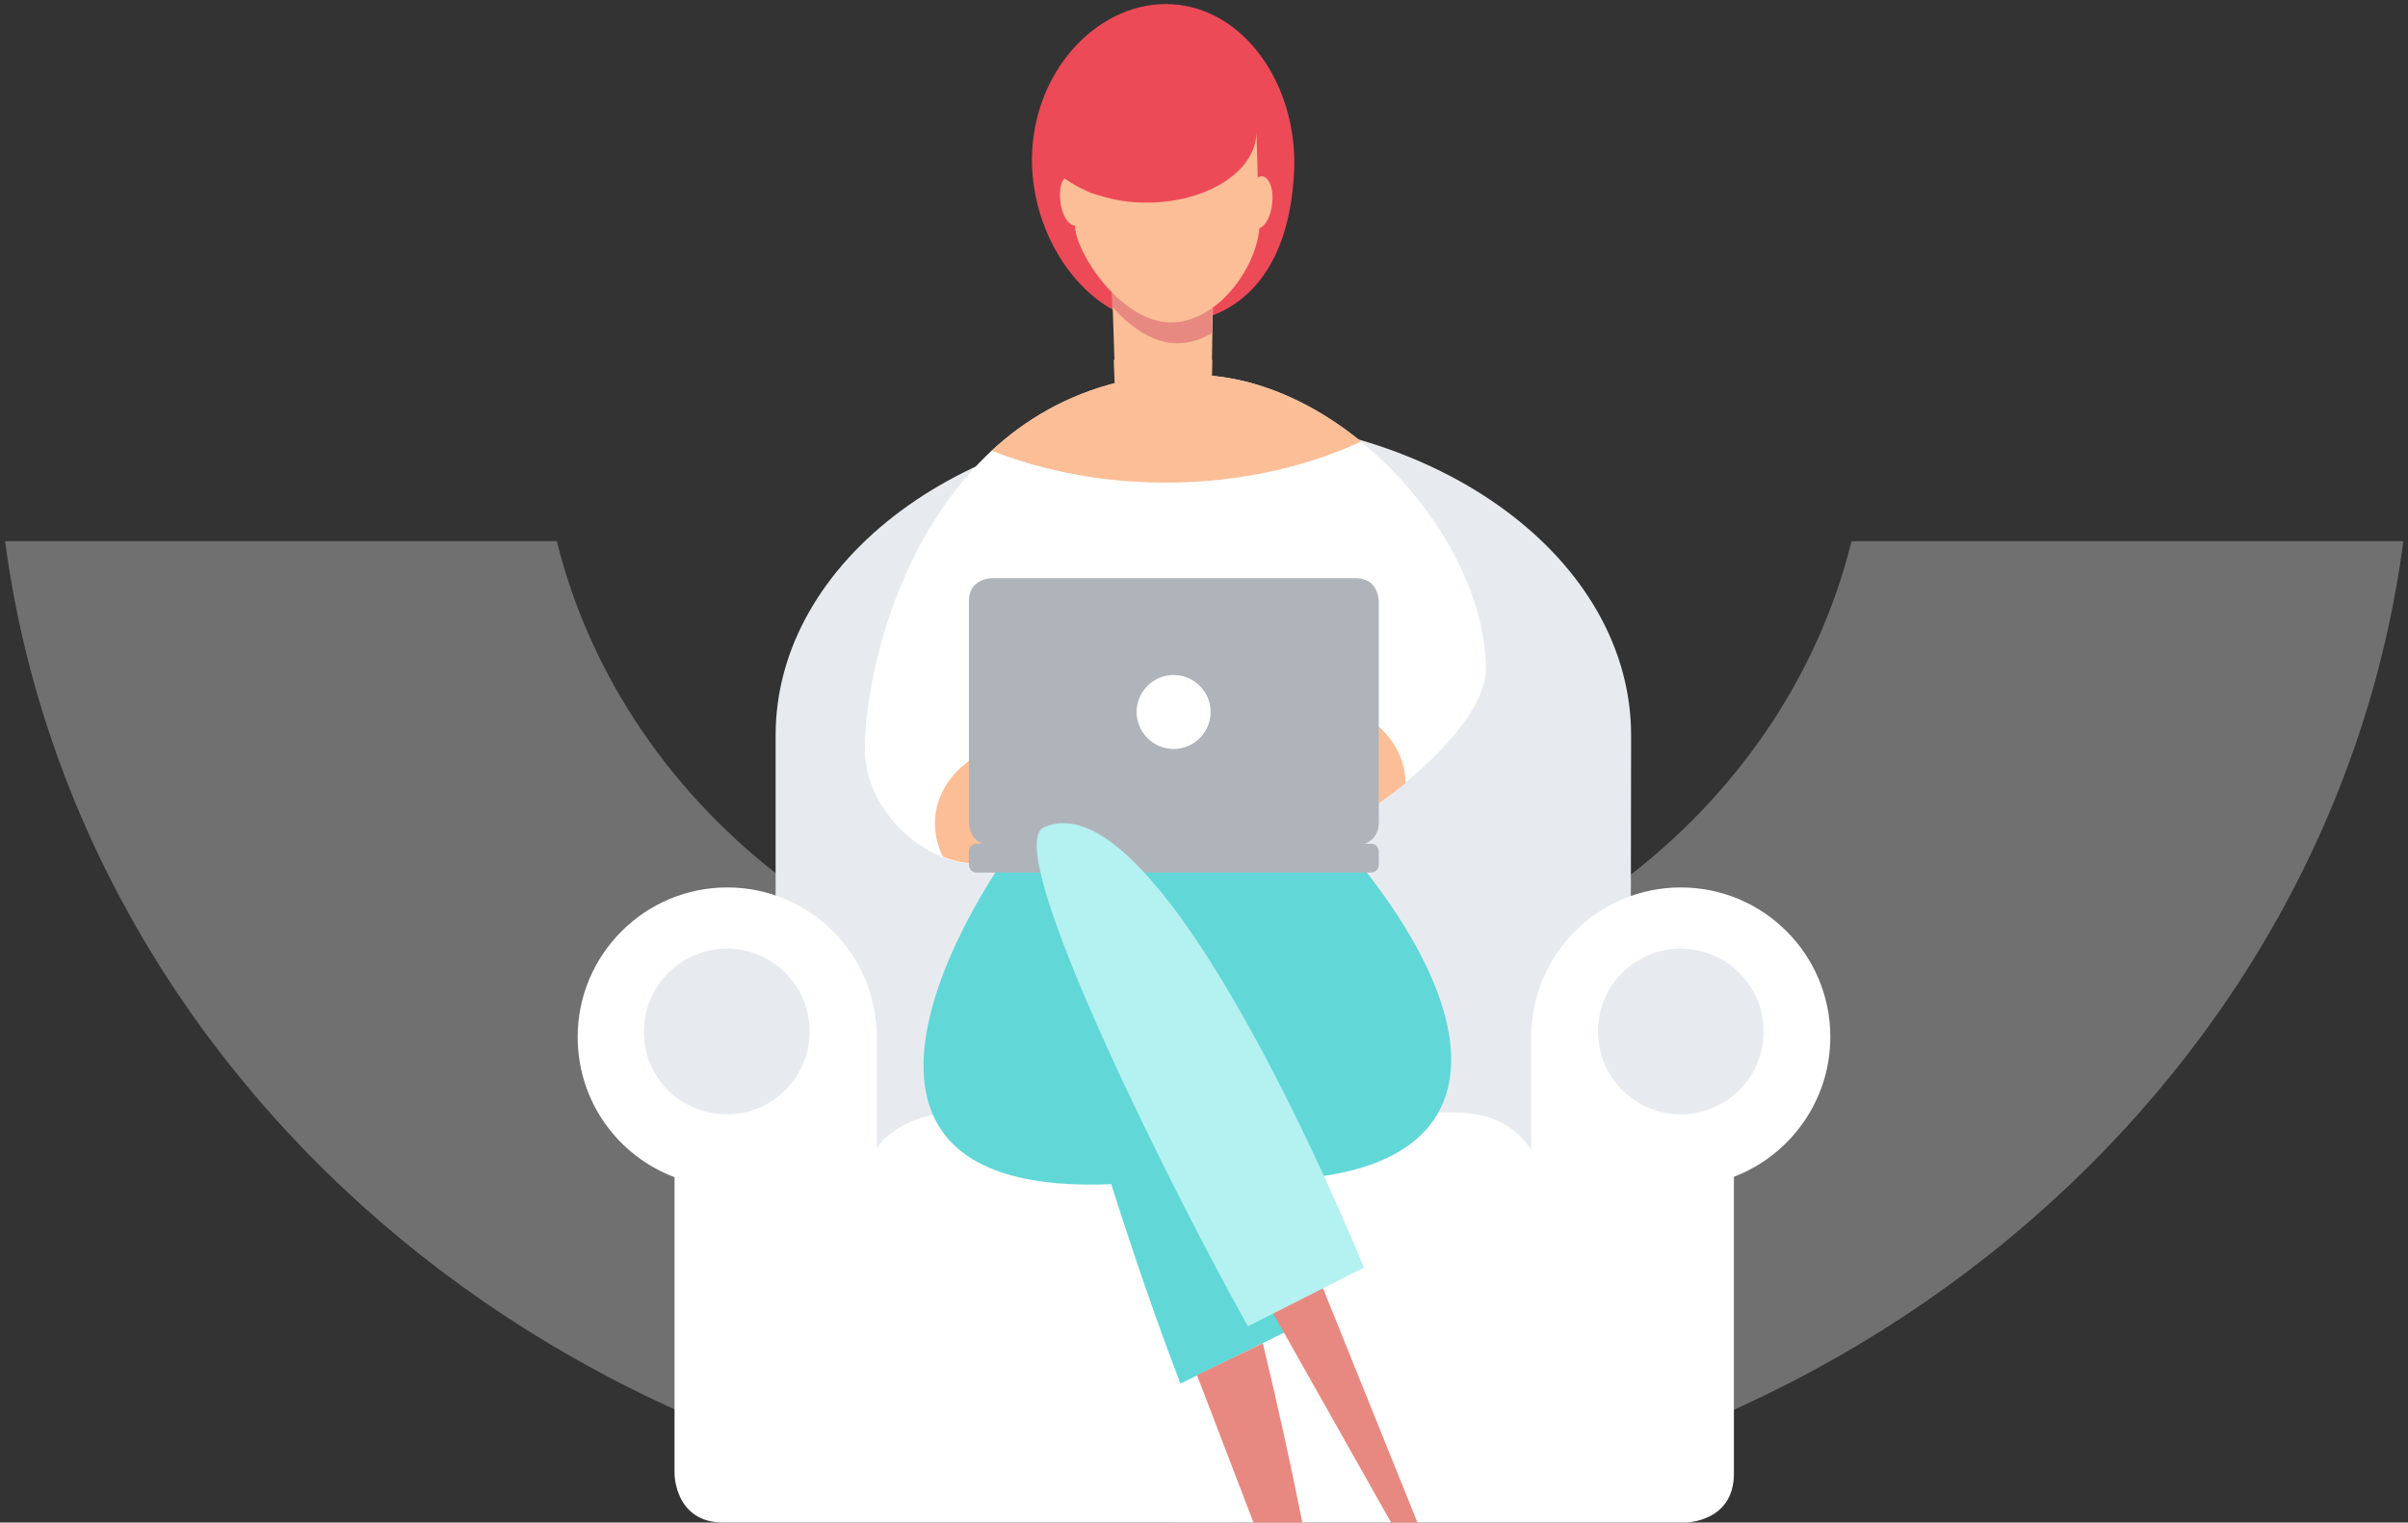
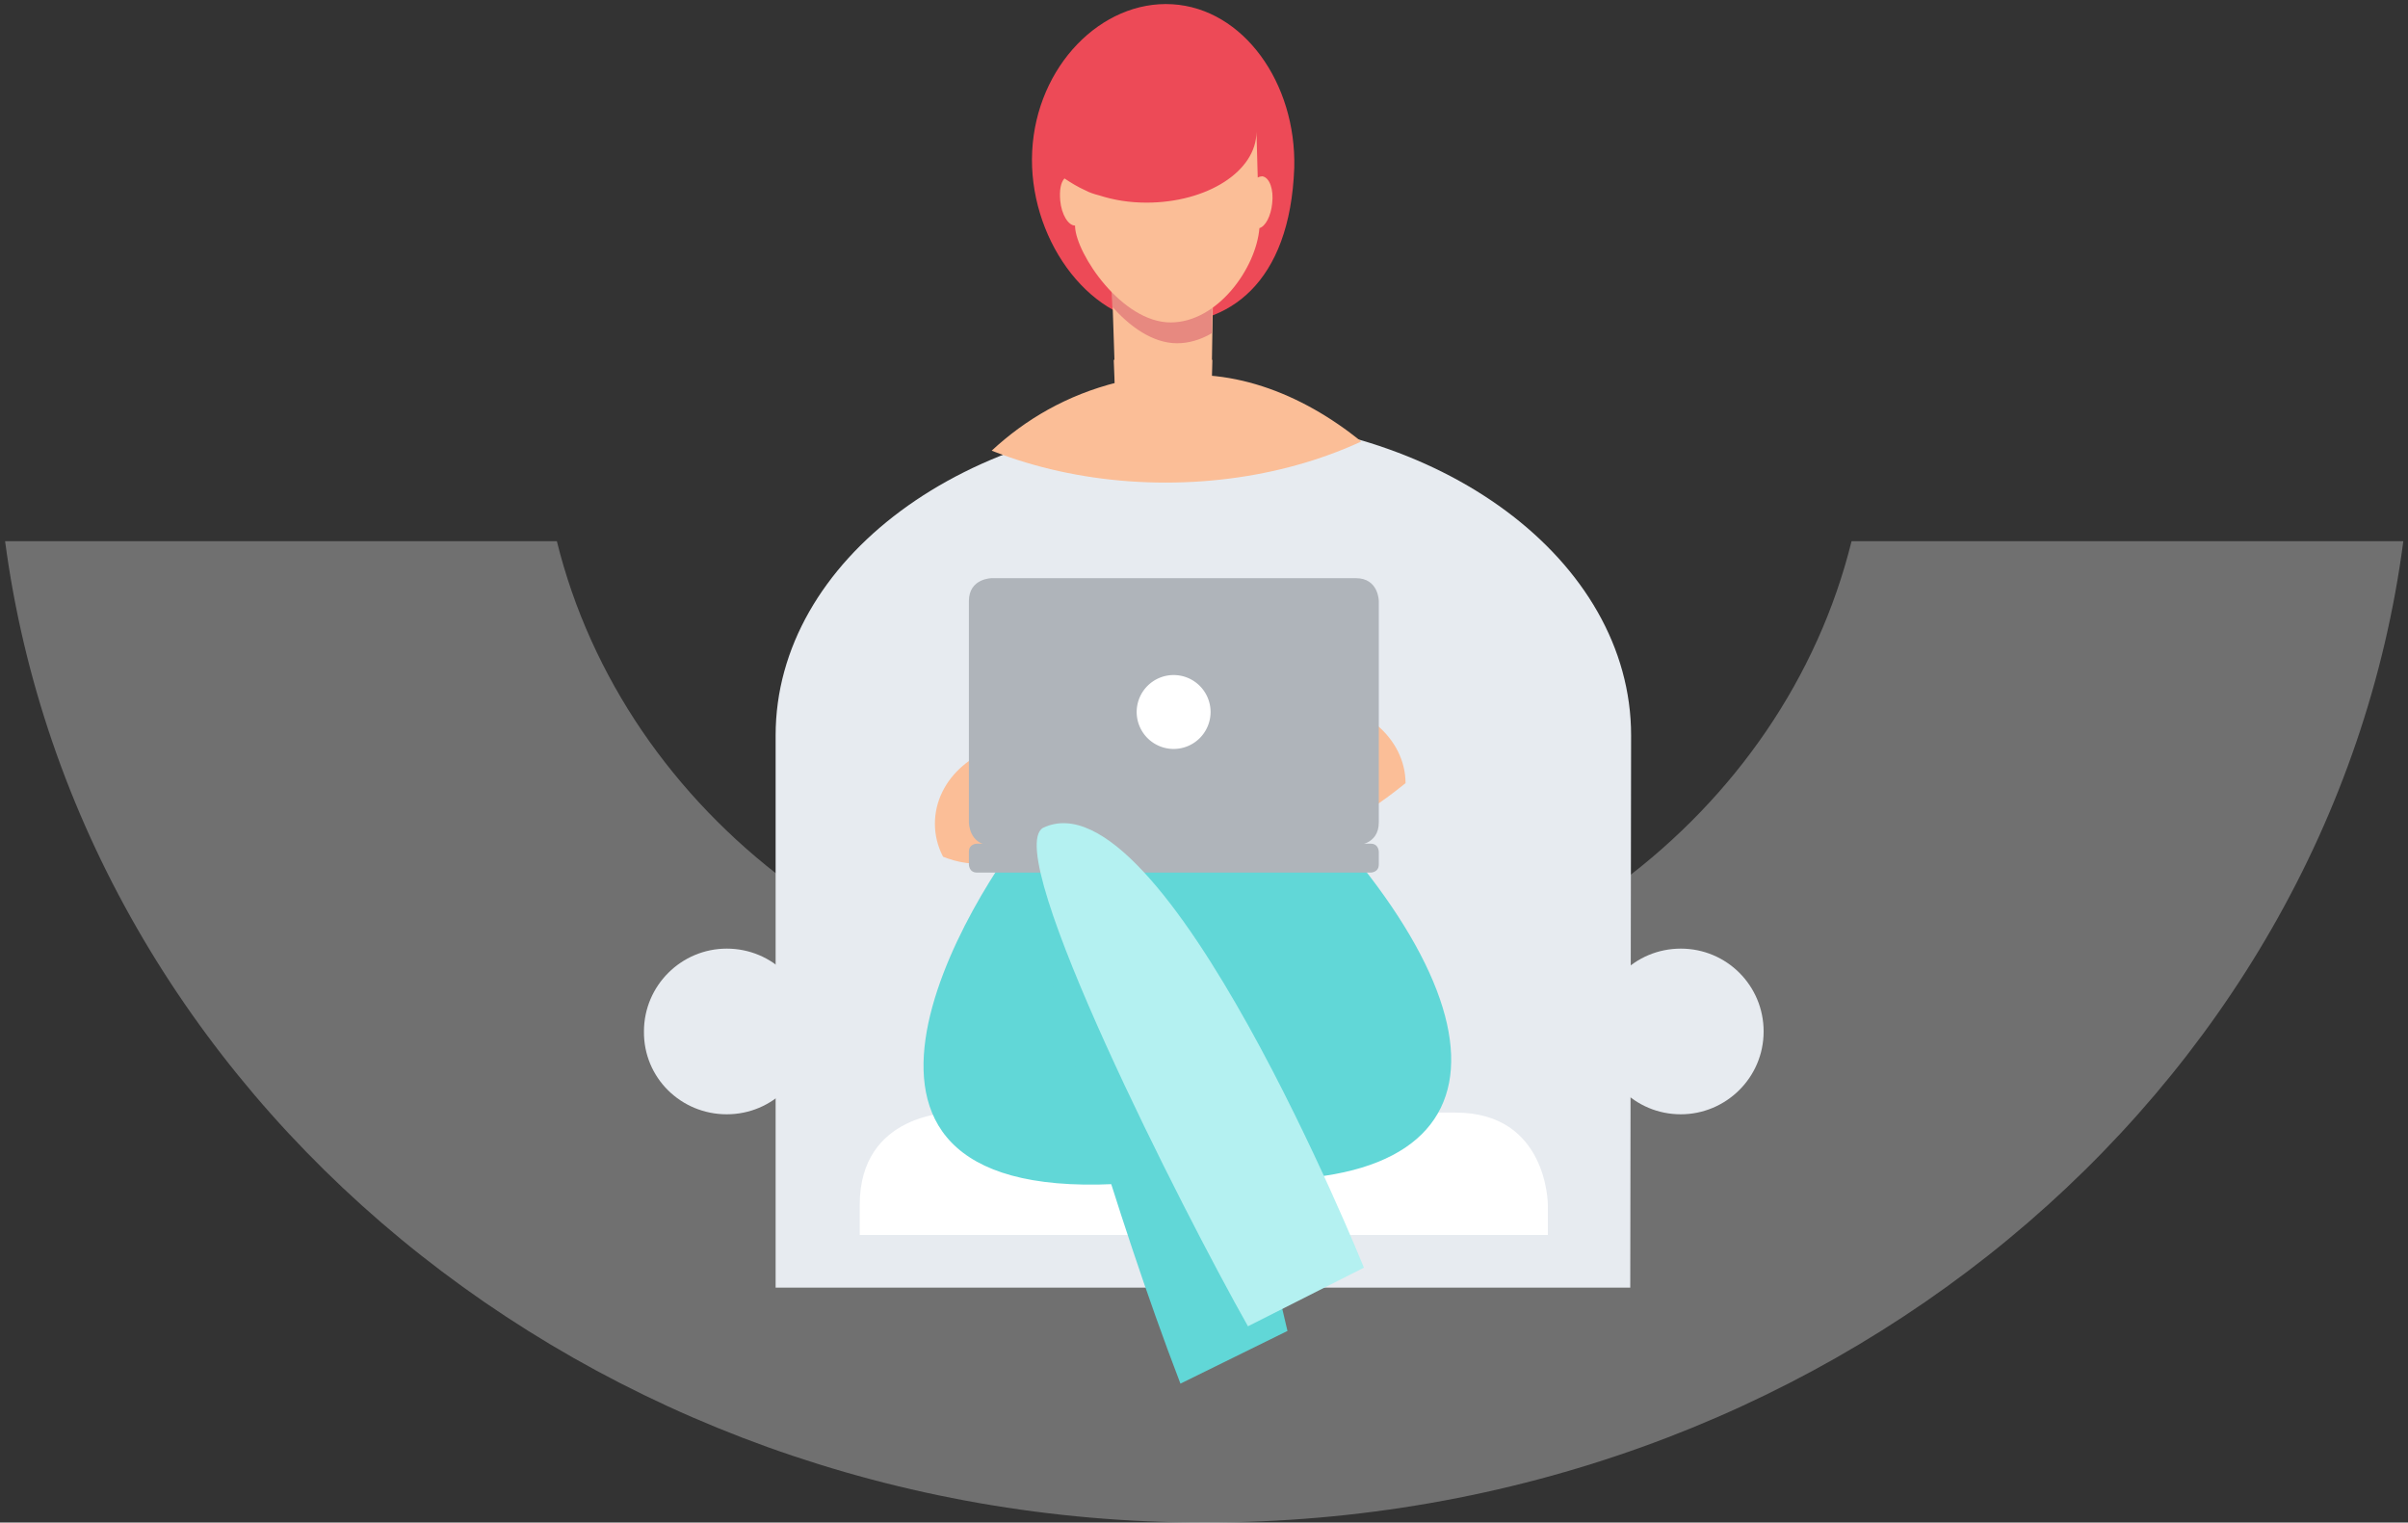
<svg xmlns="http://www.w3.org/2000/svg" xmlns:xlink="http://www.w3.org/1999/xlink" viewBox="0 0 566.9 358.4">
  <rect x="0" y="0" width="566.9" height="358.4" fill="#333333" stroke="none" />
  <path d="M283.6 358.4c-145.2 0-265.1-100.8-282.4-231h129.9c15.9 64.3 78.1 112.3 152.4 112.3s136.5-48 152.4-112.3h129.9c-17.1 130.2-136.9 231-282.2 231z" opacity=".3" fill="#fff" />
  <path d="M384 173.1c0-41.3-45-74.7-100.7-74.7s-100.7 33.4-100.7 74.7v130h201.2l.2-130z" fill="#e7ebf0" />
-   <path d="M430.9 244.1c0-19.5-15.8-35.2-35.2-35.2-19.5 0-35.2 15.8-35.2 35.2v43.7H206.4v-43.7c0-19.5-15.8-35.2-35.2-35.2S136 224.7 136 244.1c0 15.2 9.5 28 22.8 33v69.8s0 11.5 11.5 11.5h226.4s11.5 0 11.5-11.5V277c13.2-5 22.7-17.9 22.7-32.9" fill="#fff" />
  <path d="M171.1 262.3c10.8 0 19.5-8.7 19.5-19.5s-8.7-19.5-19.5-19.5c-10.7 0-19.5 8.7-19.5 19.5-.1 10.9 8.7 19.5 19.5 19.5m224.6 0c-10.8 0-19.5-8.7-19.5-19.5s8.7-19.5 19.5-19.5 19.5 8.7 19.5 19.5c0 10.9-8.9 19.5-19.5 19.5" fill="#e7ebf0" />
  <path d="M364.4 290.7v-7.1s0-21.7-21.7-21.7H224.1s-21.7 0-21.7 21.7v7.1h162z" fill="#fff" />
  <path d="M272.5 76.1c-16.7-1-30.5-20.5-29.5-40.5S259.3 0 276 1s29.2 18.5 28.7 38.5c-1 27.2-15.5 37.6-32.2 36.6" fill="#ed4a57" />
  <path d="M261.7 64.6l23.9 3-.4 24.3s0 14.4-11.4 14.4c-10.8 0-11.2-14.6-11.2-14.6l-.9-27.1z" fill="#fbbe97" />
  <defs>
    <path id="A" d="M262.5 91.5s.3 14.6 11.2 14.6c11.4 0 11.4-14.4 11.4-14.4l.4-24.3-23.9-3 .9 27.1z" />
  </defs>
  <clipPath id="B">
    <use xlink:href="#A" />
  </clipPath>
  <path d="M298.7 46.3c-.3 0-.8.1-1.1.3l-.3-10.8c0 9.3-11.6 16.7-25.9 16.7-4 0-7.7-.6-11.1-1.7-1.2-.3-2.4-.7-3.3-1.2-1.8-.8-3.4-1.8-4.9-2.8-.9 1-1.2 2.8-1 5.2.3 3.3 1.9 5.9 3.5 5.9v.4c.3 6.4 11 22.5 22.5 22.5 11 0 20.1-12.7 20.9-22.2 1.4-.4 2.7-2.8 3-5.8.2-3.4-.8-6.3-2.3-6.5" clip-path="url(#B)" fill="#e78980" />
  <path d="M297.2 41.5c-.3 0-.8.1-1.1.3l-.3-10.8c0 9.3-11.6 16.7-25.9 16.7-4 0-7.7-.6-11.1-1.7-1.2-.3-2.4-.7-3.3-1.2-1.8-.8-3.4-1.8-4.9-2.8-.9 1-1.2 2.8-1 5.2.3 3.3 1.9 5.9 3.5 5.9v.3c.3 6.4 11 22.5 22.5 22.5 11 0 20.1-12.7 20.9-22.2 1.4-.4 2.7-2.8 3-5.8.4-3.3-.6-6.1-2.3-6.4" fill="#fbbe97" />
-   <path d="M349.8 157.5c0-30.1-32.7-67.7-66.9-69.2-11.4-.7-14.4.9-15.3.8-50.2 9.1-63.9 65.4-64 87.1 0 18.5 22 33 34.3 24.9 3.5-2.4 58.2-6.2 61.7-3.9 4.2 9.4 50.2-21.3 50.2-39.7" fill="#fff" />
  <defs>
    <path id="C" d="M270.2 88.6l-2.5.4c-50.2 9.1-63.9 65.4-64 87.1 0 18.5 22 33 34.3 24.9 3.5-2.4 58.2-6.2 61.7-3.9 4.2 9.5 50.2-21 50.2-39.6 0-30.1-32.7-67.7-66.9-69.2-2.1-.1-3.9-.2-5.5-.2-3.6-.1-5.8.1-7.3.5" />
  </defs>
  <clipPath id="D">
    <use xlink:href="#C" />
  </clipPath>
  <path d="M264.7 193.9c0-10.6-10.1-19.2-22.3-19.2-12.4 0-22.3 8.6-22.3 19.2s10.1 19.2 22.3 19.2 22.3-8.6 22.3-19.2m66.2-9.5c0-10.6-10.1-19.2-22.3-19.2-12.4 0-22.3 8.6-22.3 19.2s10.1 19.2 22.3 19.2 22.3-8.5 22.3-19.2" clip-path="url(#D)" fill="#fbbe97" />
  <defs>
    <path id="E" d="M270.2 88.6l-2.5.4c-50.2 9.1-63.9 65.4-64 87.1 0 18.5 22 33 34.3 24.9 3.5-2.4 58.2-6.2 61.7-3.9 4.2 9.5 50.2-21 50.2-39.6 0-30.1-32.7-67.7-66.9-69.2-2.1-.1-3.9-.2-5.5-.2-3.6-.1-5.8.1-7.3.5" />
  </defs>
  <clipPath id="F">
    <use xlink:href="#E" />
  </clipPath>
  <g fill="#fbbe97">
    <path d="M274.4 113.6c46.7 0 84.5-26.8 84.5-59.8S321-6.1 274.4-6.1s-84.5 26.8-84.5 59.8 37.9 59.9 84.5 59.9" clip-path="url(#F)" />
    <path d="M285.4 84.7l-.2 10.3s0 11.2-11.4 11.2c-10.8 0-11.2-11.4-11.2-11.4l-.4-10.1h23.2z" />
  </g>
  <path d="M244.1 192c-16.2 18.8-61 92.6 21.9 86.5l29.8-.8c63.3 1.1 59.4-45.7-1.5-101.7l-50.2 16z" fill="#61d7d7" />
  <g fill="#afb4ba">
    <path d="M230 198.6s-1.9 0-1.9 1.9v3s0 1.9 1.9 1.9h92.7s1.9 0 1.9-1.9v-3s0-1.9-1.9-1.9H230z" />
    <path d="M233.5 136.1s-5.4 0-5.4 5.4v52.1s0 5.4 5.4 5.4h85.7s5.4 0 5.4-5.4v-52.1s0-5.4-5.4-5.4h-85.7z" />
  </g>
  <path d="M276.3 176.3a8.71 8.71 0 0 0 8.7-8.7 8.71 8.71 0 0 0-8.7-8.7 8.71 8.71 0 0 0-8.7 8.7 8.71 8.71 0 0 0 8.7 8.7" fill="#fff" />
  <path d="M277.9 325.7c-16.3-42.5-28.9-89.4-30-93.9 0 0 5.5-15.2 12.2-18.9 9.7-5.6 31 48.1 43 100.4l-25.2 12.4z" fill="#61d7d7" />
-   <path d="M306.6 358.4h-11.5l-13.3-34.7 15.5-7.5c3.5 14.5 6.7 29.1 9.3 42.2zm27.1 0h-6.2l-28.1-49.8 11.6-6.5 22.7 56.3z" fill="#e78980" />
  <path d="M321.1 298.4s-47.3-117.3-75.6-103.5c-9.8 6.1 33.1 90.4 48.3 117.3l27.3-13.8z" fill="#b4f1f1" />
</svg>